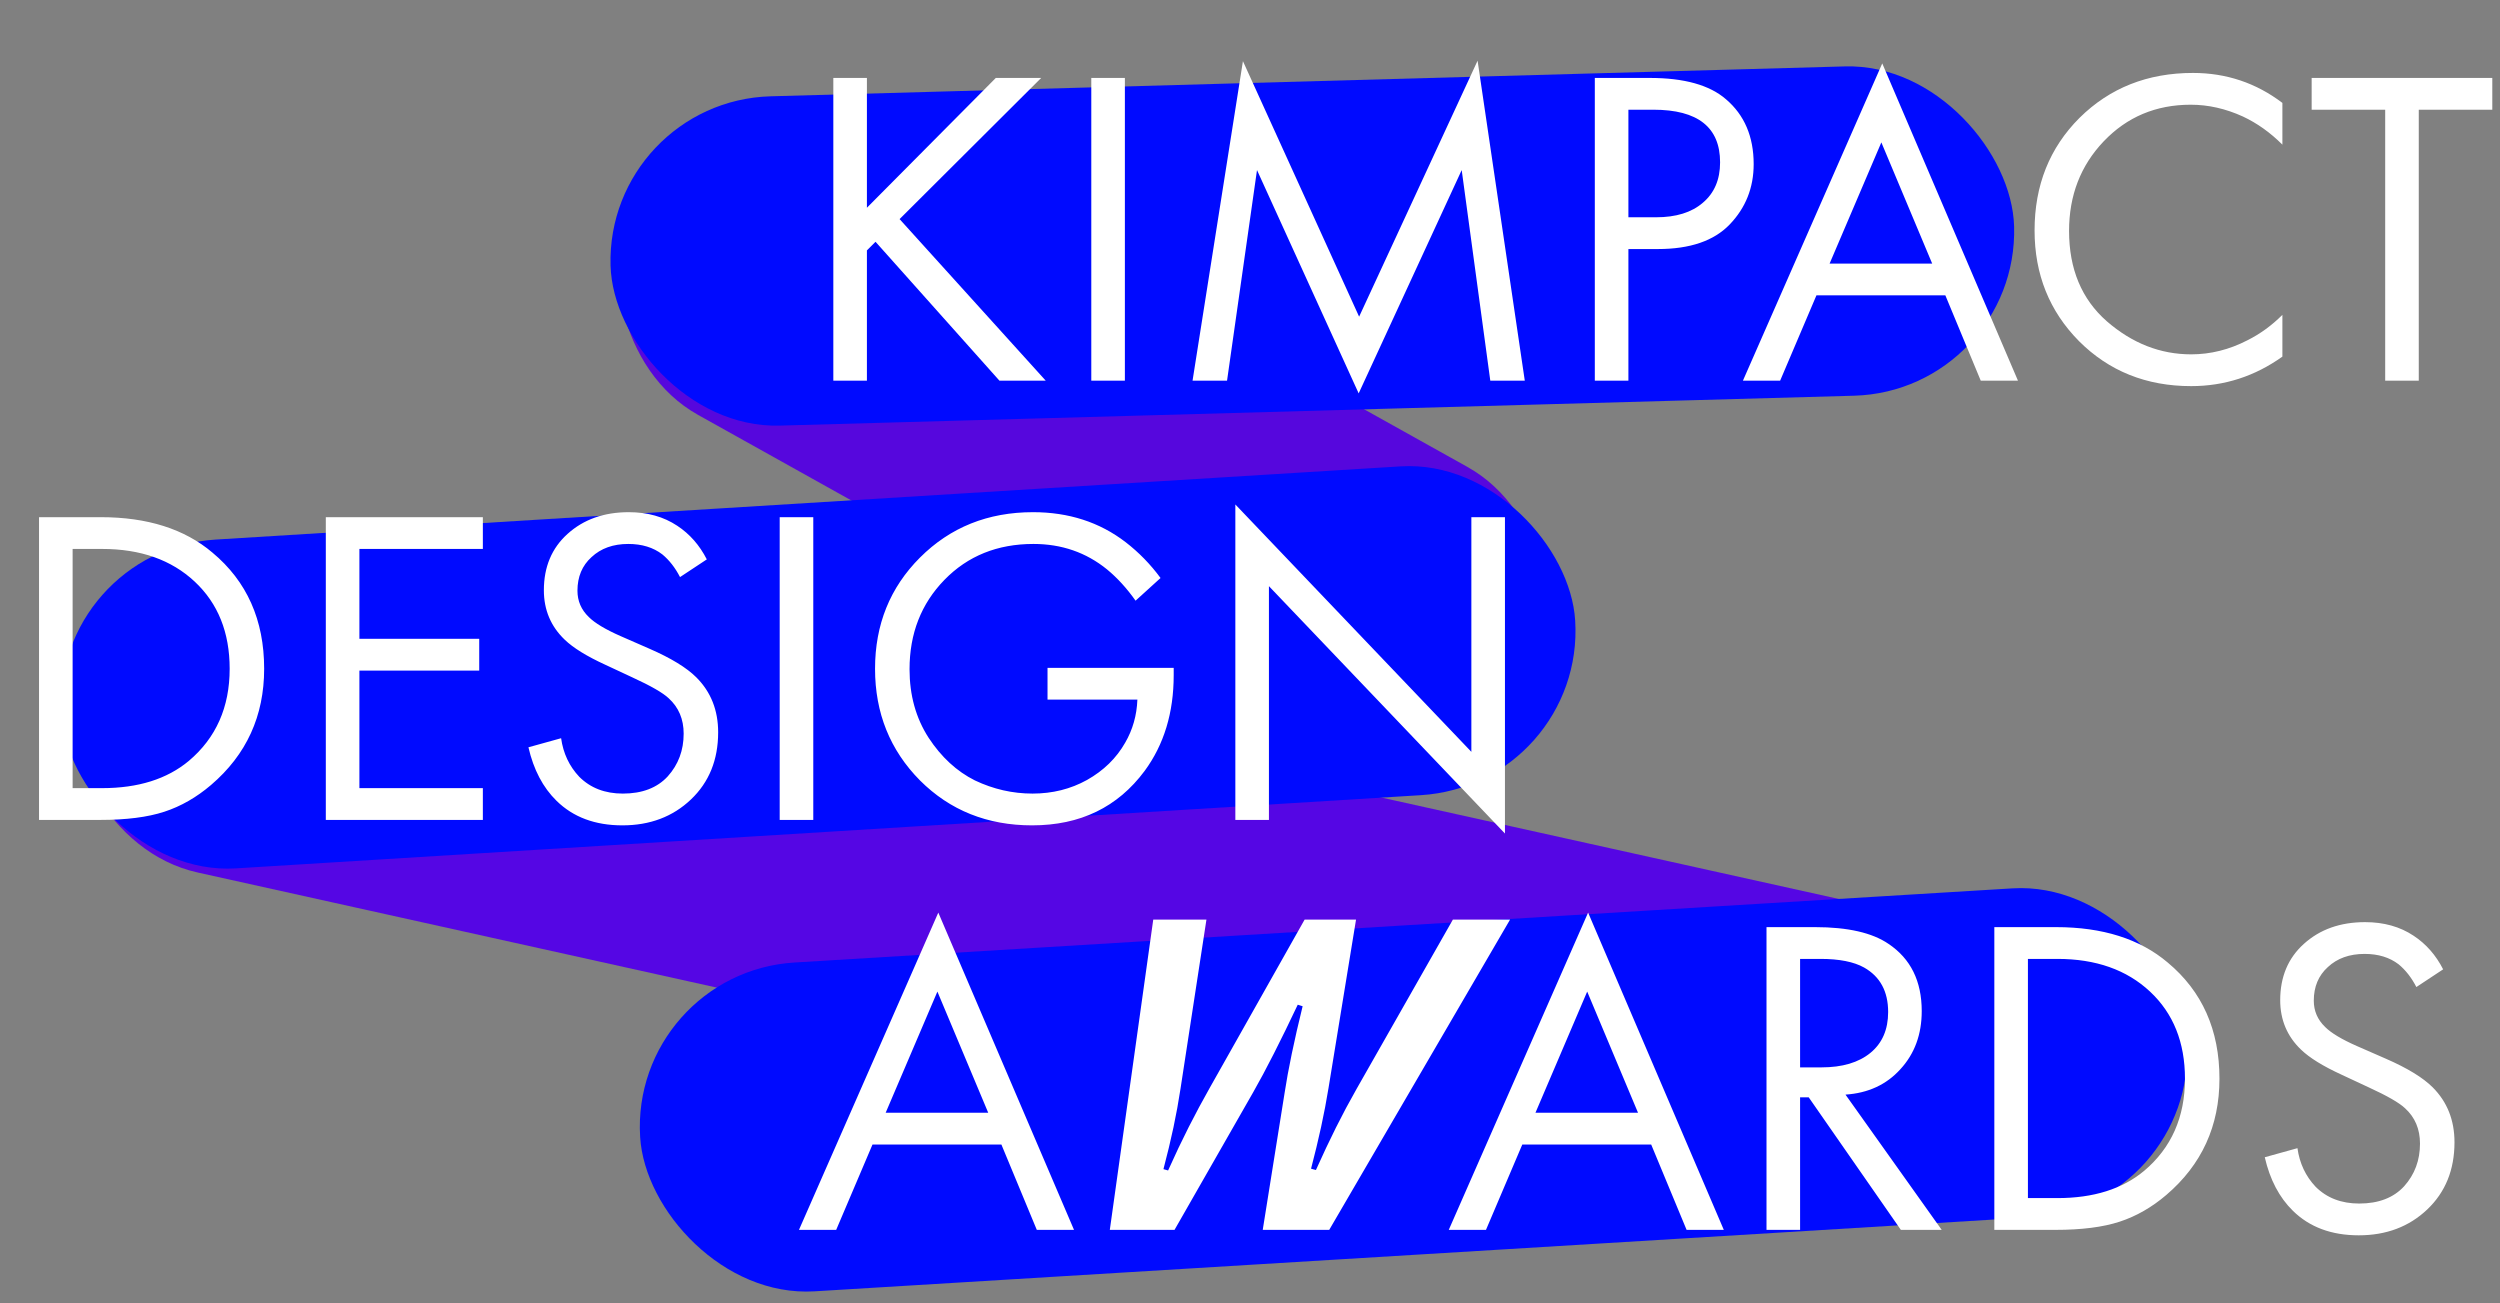
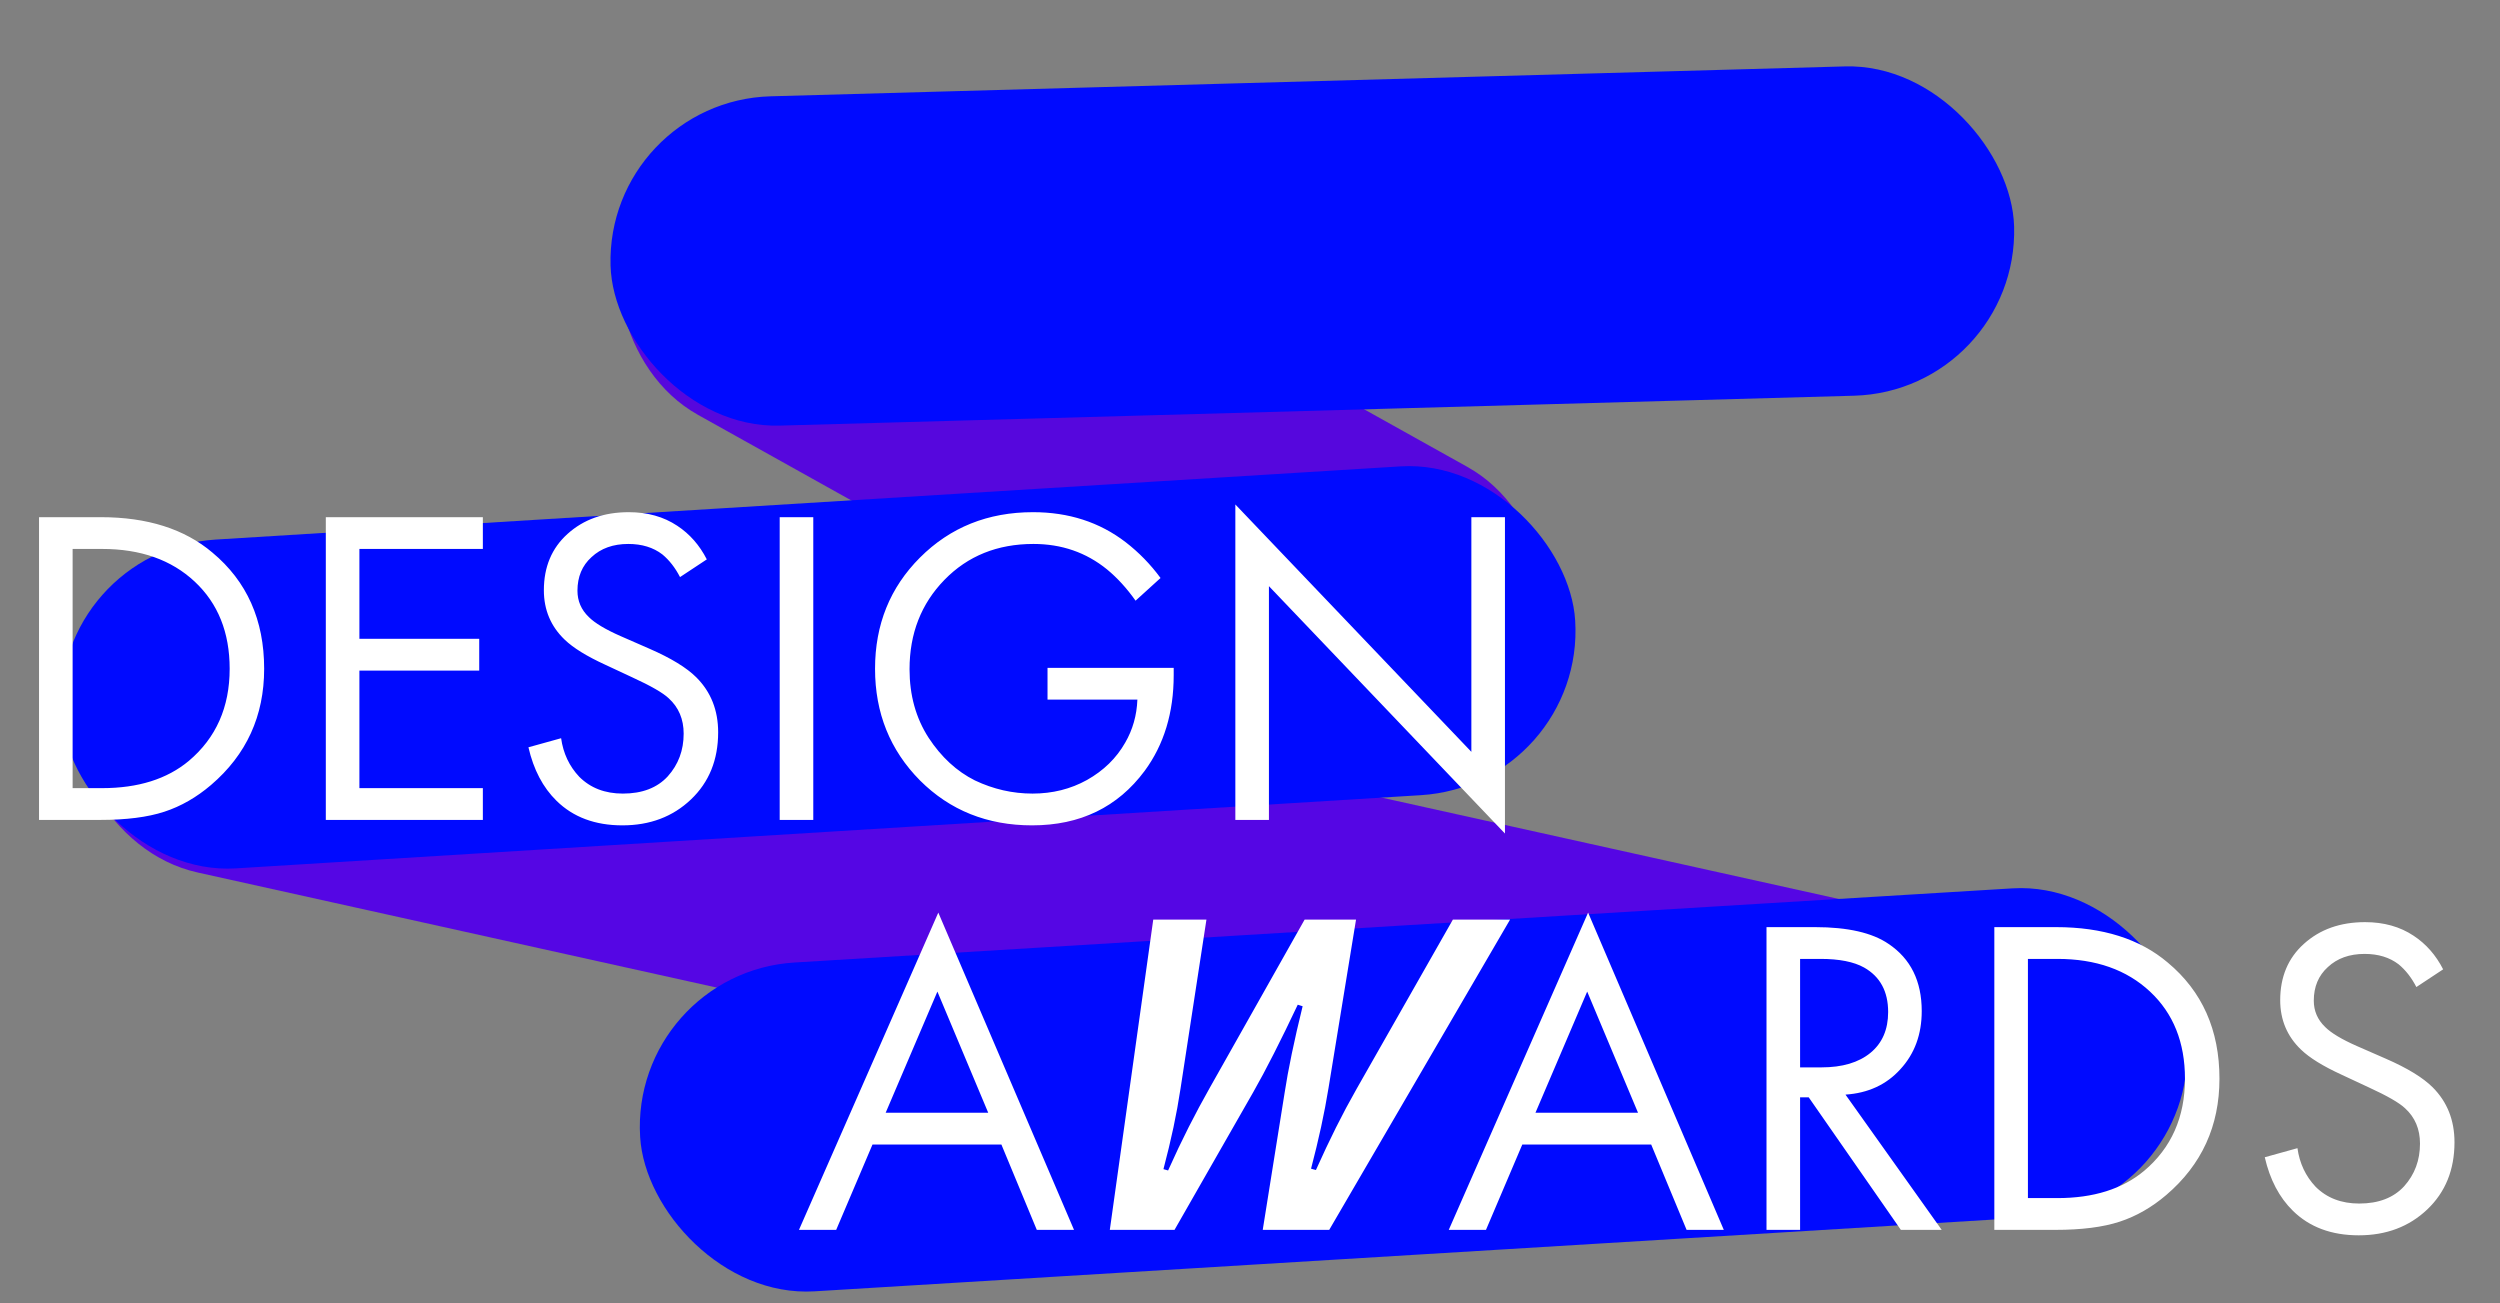
<svg xmlns="http://www.w3.org/2000/svg" width="683" height="356" viewBox="0 0 683 356" fill="none">
  <rect x="0" y="0" width="683" height="356" fill="#808080" stroke="none" />
  <rect x="29.528" y="140.754" width="534.31" height="90" rx="45" transform="rotate(12.502 29.528 140.754)" fill="#5506E4" />
  <rect x="172.151" y="265.692" width="423.372" height="90" rx="45" transform="rotate(-3.484 172.151 265.692)" fill="#000AFF" />
  <rect x="195.289" y="12.845" width="280.432" height="90" rx="45" transform="rotate(29.159 195.289 12.845)" fill="#5607DD" />
  <rect x="14" y="150.185" width="414.356" height="90" rx="45" transform="rotate(-3.535 14 150.185)" fill="#000AFF" />
  <rect x="165.551" y="27.562" width="383.601" height="90" rx="45" transform="rotate(-1.594 165.551 27.562)" fill="#000AFF" />
-   <path d="M236.84 21.292V56.756L272.056 21.292H284.456L245.768 59.856L285.696 104H273.048L239.196 66.056L236.84 68.412V104H227.664V21.292H236.84ZM298.141 21.292H307.317V104H298.141V21.292ZM335.228 104H325.804L339.568 16.704L371.312 86.516L403.676 16.58L416.572 104H407.148L399.336 46.464L371.188 107.472L343.412 46.464L335.228 104ZM435.703 21.292H450.707C460.131 21.292 467.075 23.235 471.539 27.12C476.582 31.419 479.103 37.329 479.103 44.852C479.103 51.3 476.912 56.797 472.531 61.344C468.232 65.808 461.702 68.04 452.939 68.04H444.879V104H435.703V21.292ZM444.879 29.972V59.36H452.443C457.899 59.36 462.156 58.037 465.215 55.392C468.356 52.747 469.927 49.068 469.927 44.356C469.927 34.767 463.851 29.972 451.699 29.972H444.879ZM541.14 104L531.468 80.688H496.252L486.332 104H476.164L514.232 17.324L551.308 104H541.14ZM499.848 72.008H527.872L513.984 38.9L499.848 72.008ZM623.549 28.112V39.52C620.242 36.213 616.646 33.651 612.761 31.832C608.049 29.683 603.295 28.608 598.501 28.608C588.994 28.608 581.058 31.956 574.693 38.652C568.41 45.265 565.269 53.408 565.269 63.08C565.269 73.496 568.699 81.721 575.561 87.756C582.505 93.791 590.193 96.808 598.625 96.808C603.915 96.808 609.041 95.527 614.001 92.964C617.473 91.228 620.655 88.913 623.549 86.02V97.428C616.026 102.801 607.718 105.488 598.625 105.488C586.39 105.488 576.181 101.396 567.997 93.212C559.895 85.028 555.845 74.943 555.845 62.956C555.845 50.639 559.937 40.388 568.121 32.204C576.387 24.02 586.721 19.928 599.121 19.928C608.214 19.928 616.357 22.656 623.549 28.112ZM680.897 29.972H660.809V104H651.633V29.972H631.545V21.292H680.897V29.972Z" fill="white" />
  <path d="M10.664 224V141.292H27.528C40.259 141.292 50.427 144.516 58.032 150.964C67.456 158.817 72.168 169.399 72.168 182.708C72.168 195.604 67.332 206.185 57.66 214.452C53.692 217.841 49.435 220.28 44.888 221.768C40.341 223.256 34.513 224 27.404 224H10.664ZM19.84 149.972V215.32H27.9C37.737 215.32 45.632 212.84 51.584 207.88C59.024 201.597 62.744 193.207 62.744 182.708C62.744 172.788 59.561 164.852 53.196 158.9C46.831 152.948 38.399 149.972 27.9 149.972H19.84ZM131.916 141.292V149.972H98.188V174.524H130.924V183.204H98.188V215.32H131.916V224H89.012V141.292H131.916ZM193.1 152.824L185.784 157.66C184.461 155.097 182.849 153.031 180.948 151.46C178.468 149.559 175.368 148.608 171.648 148.608C167.515 148.608 164.167 149.807 161.604 152.204C159.041 154.519 157.76 157.577 157.76 161.38C157.76 164.191 158.793 166.588 160.86 168.572C162.513 170.225 165.407 171.961 169.54 173.78L177.476 177.252C183.345 179.815 187.603 182.419 190.248 185.064C194.216 189.032 196.2 194.033 196.2 200.068C196.2 207.591 193.72 213.708 188.76 218.42C183.8 223.132 177.559 225.488 170.036 225.488C162.596 225.488 156.603 223.256 152.056 218.792C148.336 215.155 145.773 210.277 144.368 204.16L153.296 201.68C153.875 205.813 155.528 209.327 158.256 212.22C161.315 215.279 165.283 216.808 170.16 216.808C175.451 216.808 179.543 215.237 182.436 212.096C185.329 208.872 186.776 204.987 186.776 200.44C186.776 196.472 185.412 193.248 182.684 190.768C181.113 189.28 177.807 187.379 172.764 185.064L165.324 181.592C160.281 179.277 156.603 177.004 154.288 174.772C150.485 171.135 148.584 166.629 148.584 161.256C148.584 154.891 150.733 149.765 155.032 145.88C159.413 141.912 164.993 139.928 171.772 139.928C176.897 139.928 181.32 141.168 185.04 143.648C188.429 145.88 191.116 148.939 193.1 152.824ZM213.012 141.292H222.188V224H213.012V141.292ZM286.183 191.14V182.46H320.655V184.444C320.655 194.695 318.01 203.416 312.719 210.608C305.362 220.528 295.111 225.488 281.967 225.488C269.733 225.488 259.523 221.396 251.339 213.212C243.155 204.945 239.063 194.777 239.063 182.708C239.063 170.639 243.155 160.512 251.339 152.328C259.606 144.061 269.898 139.928 282.215 139.928C291.97 139.928 300.402 142.656 307.511 148.112C311.149 150.923 314.331 154.188 317.059 157.908L310.239 164.108C307.842 160.719 305.238 157.867 302.427 155.552C296.723 150.923 290.027 148.608 282.339 148.608C272.502 148.608 264.401 151.873 258.035 158.404C251.67 164.935 248.487 173.077 248.487 182.832C248.487 189.941 250.223 196.183 253.695 201.556C257.167 206.847 261.383 210.732 266.343 213.212C271.386 215.609 276.635 216.808 282.091 216.808C287.547 216.808 292.507 215.568 296.971 213.088C301.518 210.525 304.99 207.136 307.387 202.92C309.454 199.365 310.57 195.439 310.735 191.14H286.183ZM346.672 224H337.496V137.82L401.976 205.4V141.292H411.152V227.72L346.672 160.14V224Z" fill="white" />
  <path d="M283.253 336L273.581 312.688H238.365L228.445 336H218.277L256.345 249.324L293.421 336H283.253ZM241.961 304.008H269.985L256.097 270.9L241.961 304.008ZM320.881 336H303.201L315.068 251.234H329.6L322.516 297.432C321.426 304.576 320.033 311.115 317.854 319.41L319.125 319.773C323 311.115 326.512 304.273 330.508 297.189L356.422 251.234H370.469L362.961 297.189C361.811 304.273 360.297 311.176 358.178 319.289L359.51 319.652C363.324 311.176 366.594 304.576 370.65 297.432L396.928 251.234H412.549L363.143 336H344.979L350.973 298.461C351.881 292.467 353.576 284.232 355.877 274.908L354.545 274.484C349.943 284.232 345.766 292.467 342.375 298.4L320.881 336ZM460.777 336L451.105 312.688H415.889L405.969 336H395.801L433.869 249.324L470.945 336H460.777ZM419.485 304.008H447.509L433.621 270.9L419.485 304.008ZM482.609 253.292H495.877C504.805 253.292 511.501 254.821 515.965 257.88C522 261.931 525.017 268.048 525.017 276.232C525.017 282.597 523.075 287.888 519.189 292.104C515.387 296.32 510.385 298.635 504.185 299.048L530.473 336H519.313L494.141 299.792H491.785V336H482.609V253.292ZM491.785 261.972V291.608H497.613C503.317 291.608 507.781 290.285 511.005 287.64C514.229 284.995 515.841 281.275 515.841 276.48C515.841 270.859 513.651 266.808 509.269 264.328C506.459 262.757 502.491 261.972 497.365 261.972H491.785ZM544.852 336V253.292H561.716C574.446 253.292 584.614 256.516 592.22 262.964C601.644 270.817 606.356 281.399 606.356 294.708C606.356 307.604 601.52 318.185 591.848 326.452C587.88 329.841 583.622 332.28 579.076 333.768C574.529 335.256 568.701 336 561.592 336H544.852ZM554.028 261.972V327.32H562.088C571.925 327.32 579.82 324.84 585.772 319.88C593.212 313.597 596.932 305.207 596.932 294.708C596.932 284.788 593.749 276.852 587.384 270.9C581.018 264.948 572.586 261.972 562.088 261.972H554.028ZM667.467 264.824L660.151 269.66C658.828 267.097 657.216 265.031 655.315 263.46C652.835 261.559 649.735 260.608 646.015 260.608C641.882 260.608 638.534 261.807 635.971 264.204C633.408 266.519 632.127 269.577 632.127 273.38C632.127 276.191 633.16 278.588 635.227 280.572C636.88 282.225 639.774 283.961 643.907 285.78L651.843 289.252C657.712 291.815 661.97 294.419 664.615 297.064C668.583 301.032 670.567 306.033 670.567 312.068C670.567 319.591 668.087 325.708 663.127 330.42C658.167 335.132 651.926 337.488 644.403 337.488C636.963 337.488 630.97 335.256 626.423 330.792C622.703 327.155 620.14 322.277 618.735 316.16L627.663 313.68C628.242 317.813 629.895 321.327 632.623 324.22C635.682 327.279 639.65 328.808 644.527 328.808C649.818 328.808 653.91 327.237 656.803 324.096C659.696 320.872 661.143 316.987 661.143 312.44C661.143 308.472 659.779 305.248 657.051 302.768C655.48 301.28 652.174 299.379 647.131 297.064L639.691 293.592C634.648 291.277 630.97 289.004 628.655 286.772C624.852 283.135 622.951 278.629 622.951 273.256C622.951 266.891 625.1 261.765 629.399 257.88C633.78 253.912 639.36 251.928 646.139 251.928C651.264 251.928 655.687 253.168 659.407 255.648C662.796 257.88 665.483 260.939 667.467 264.824Z" fill="white" />
</svg>